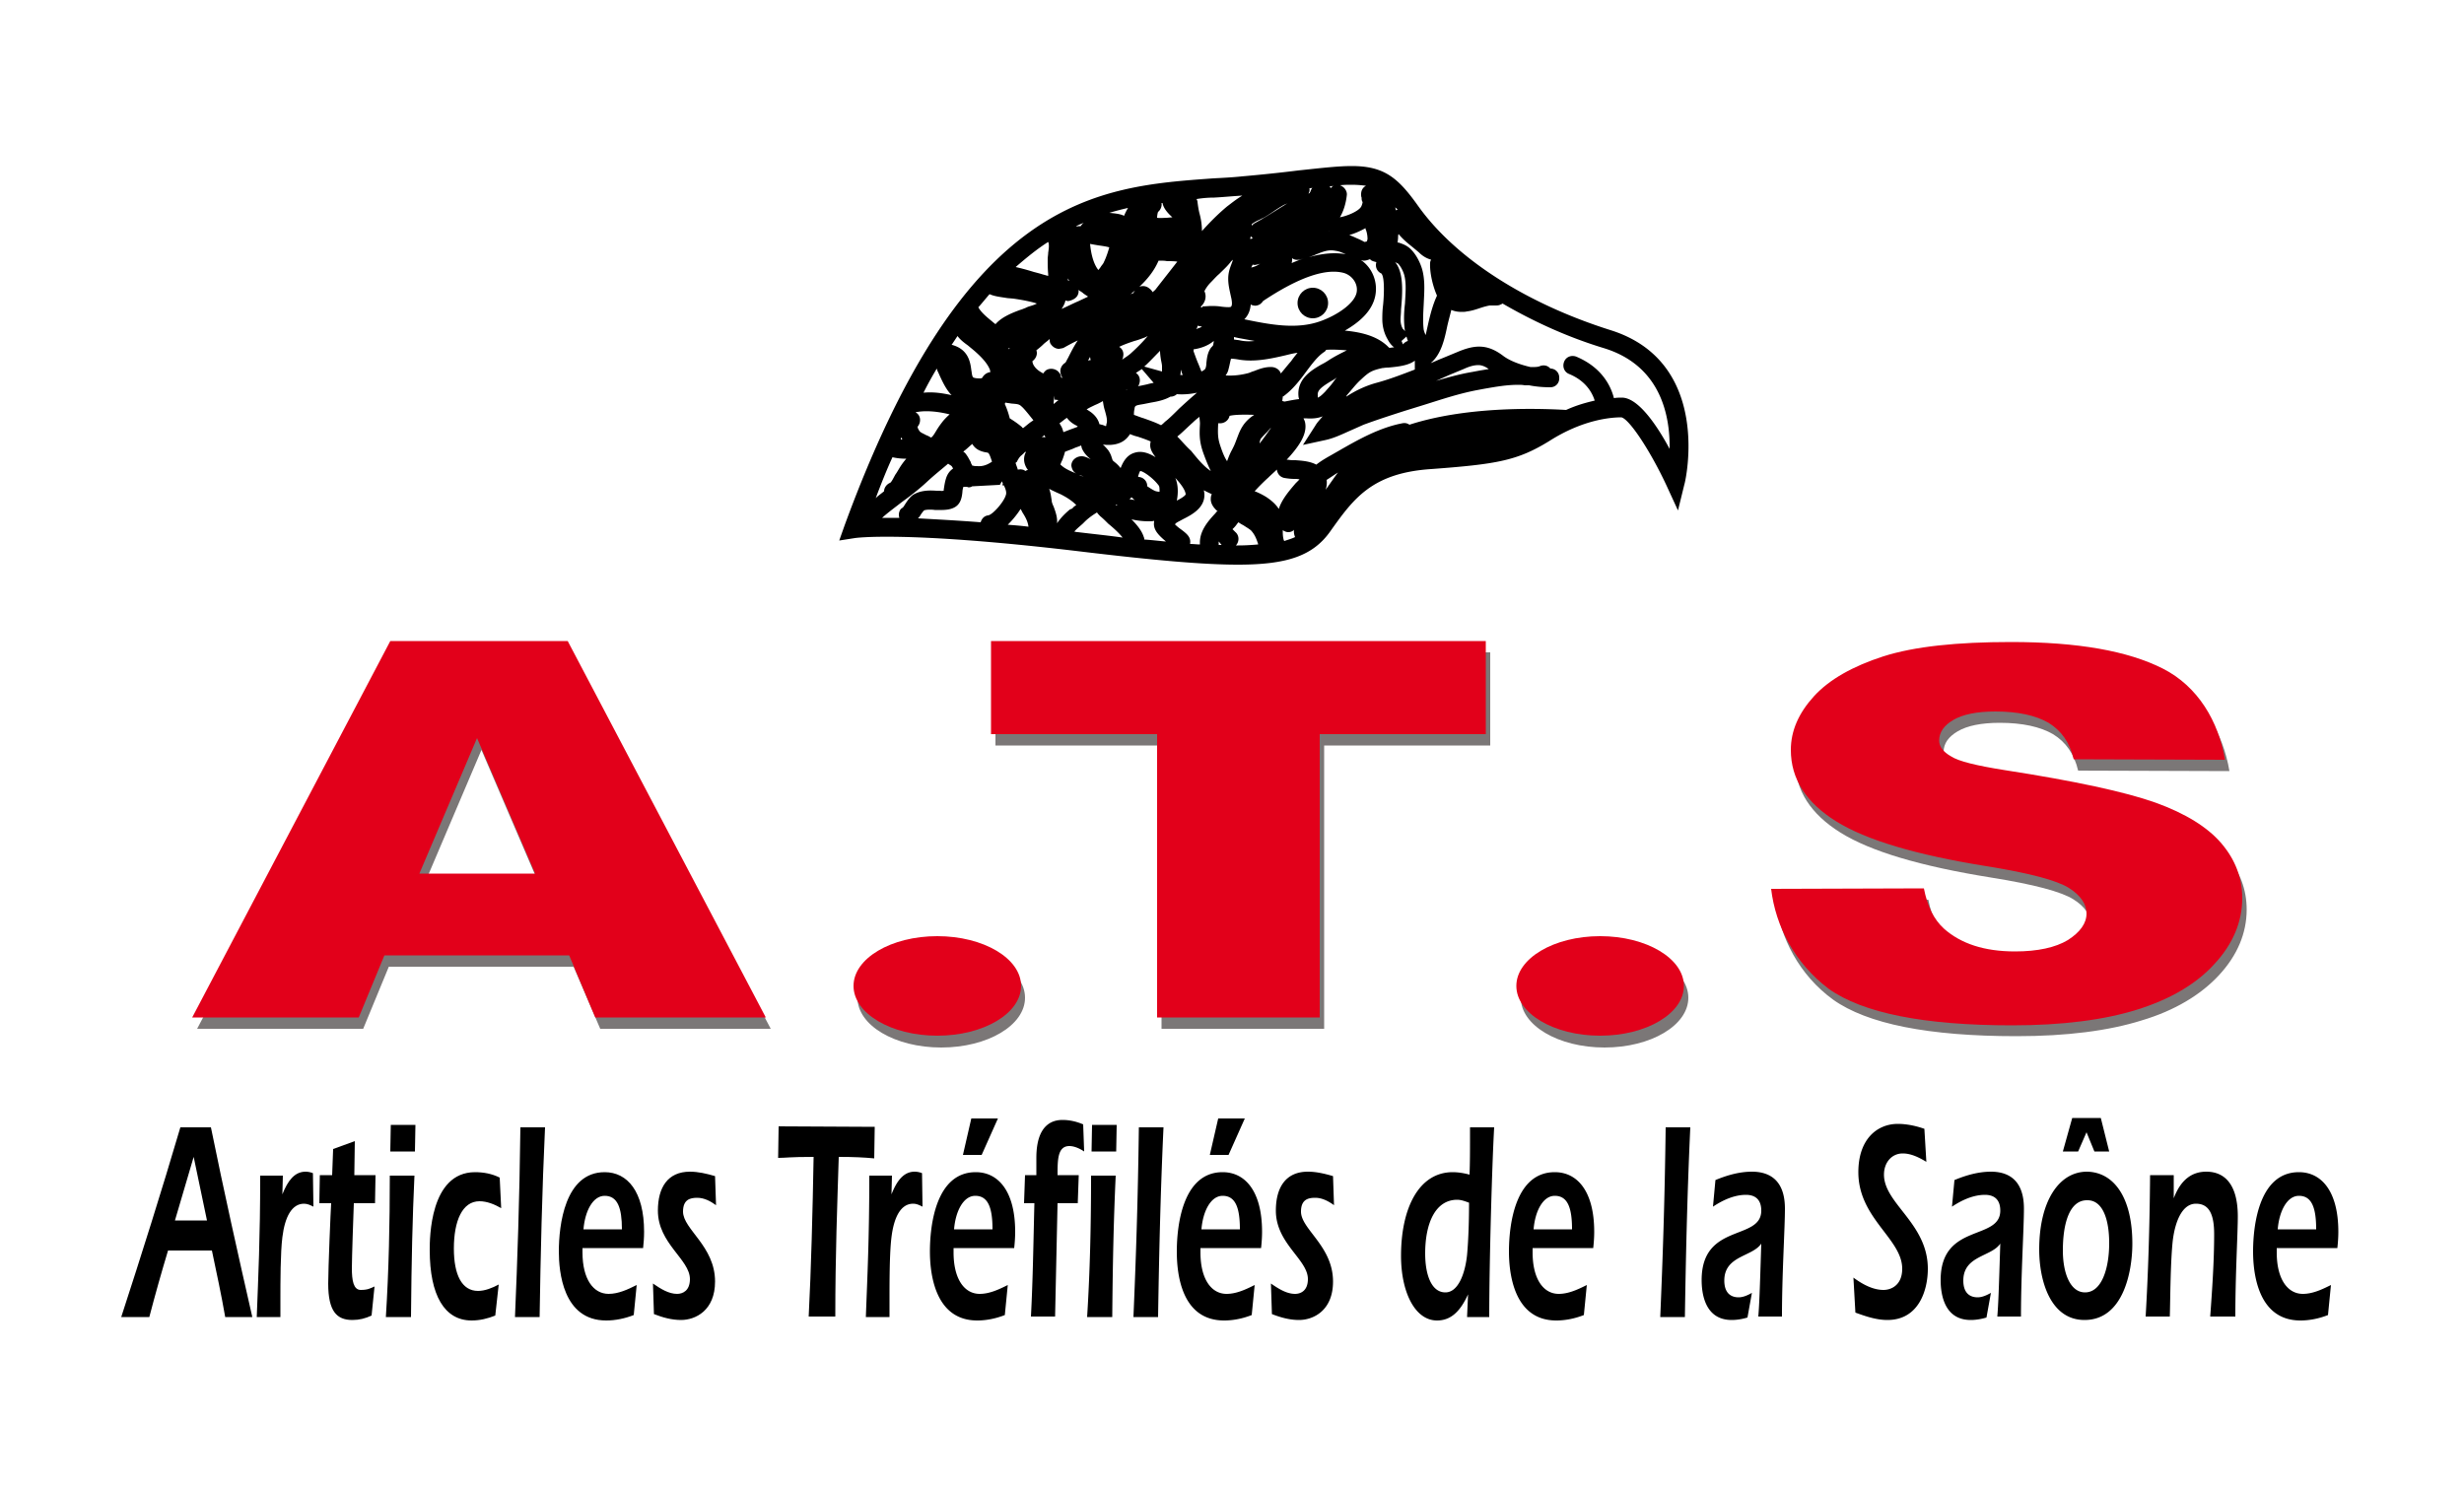
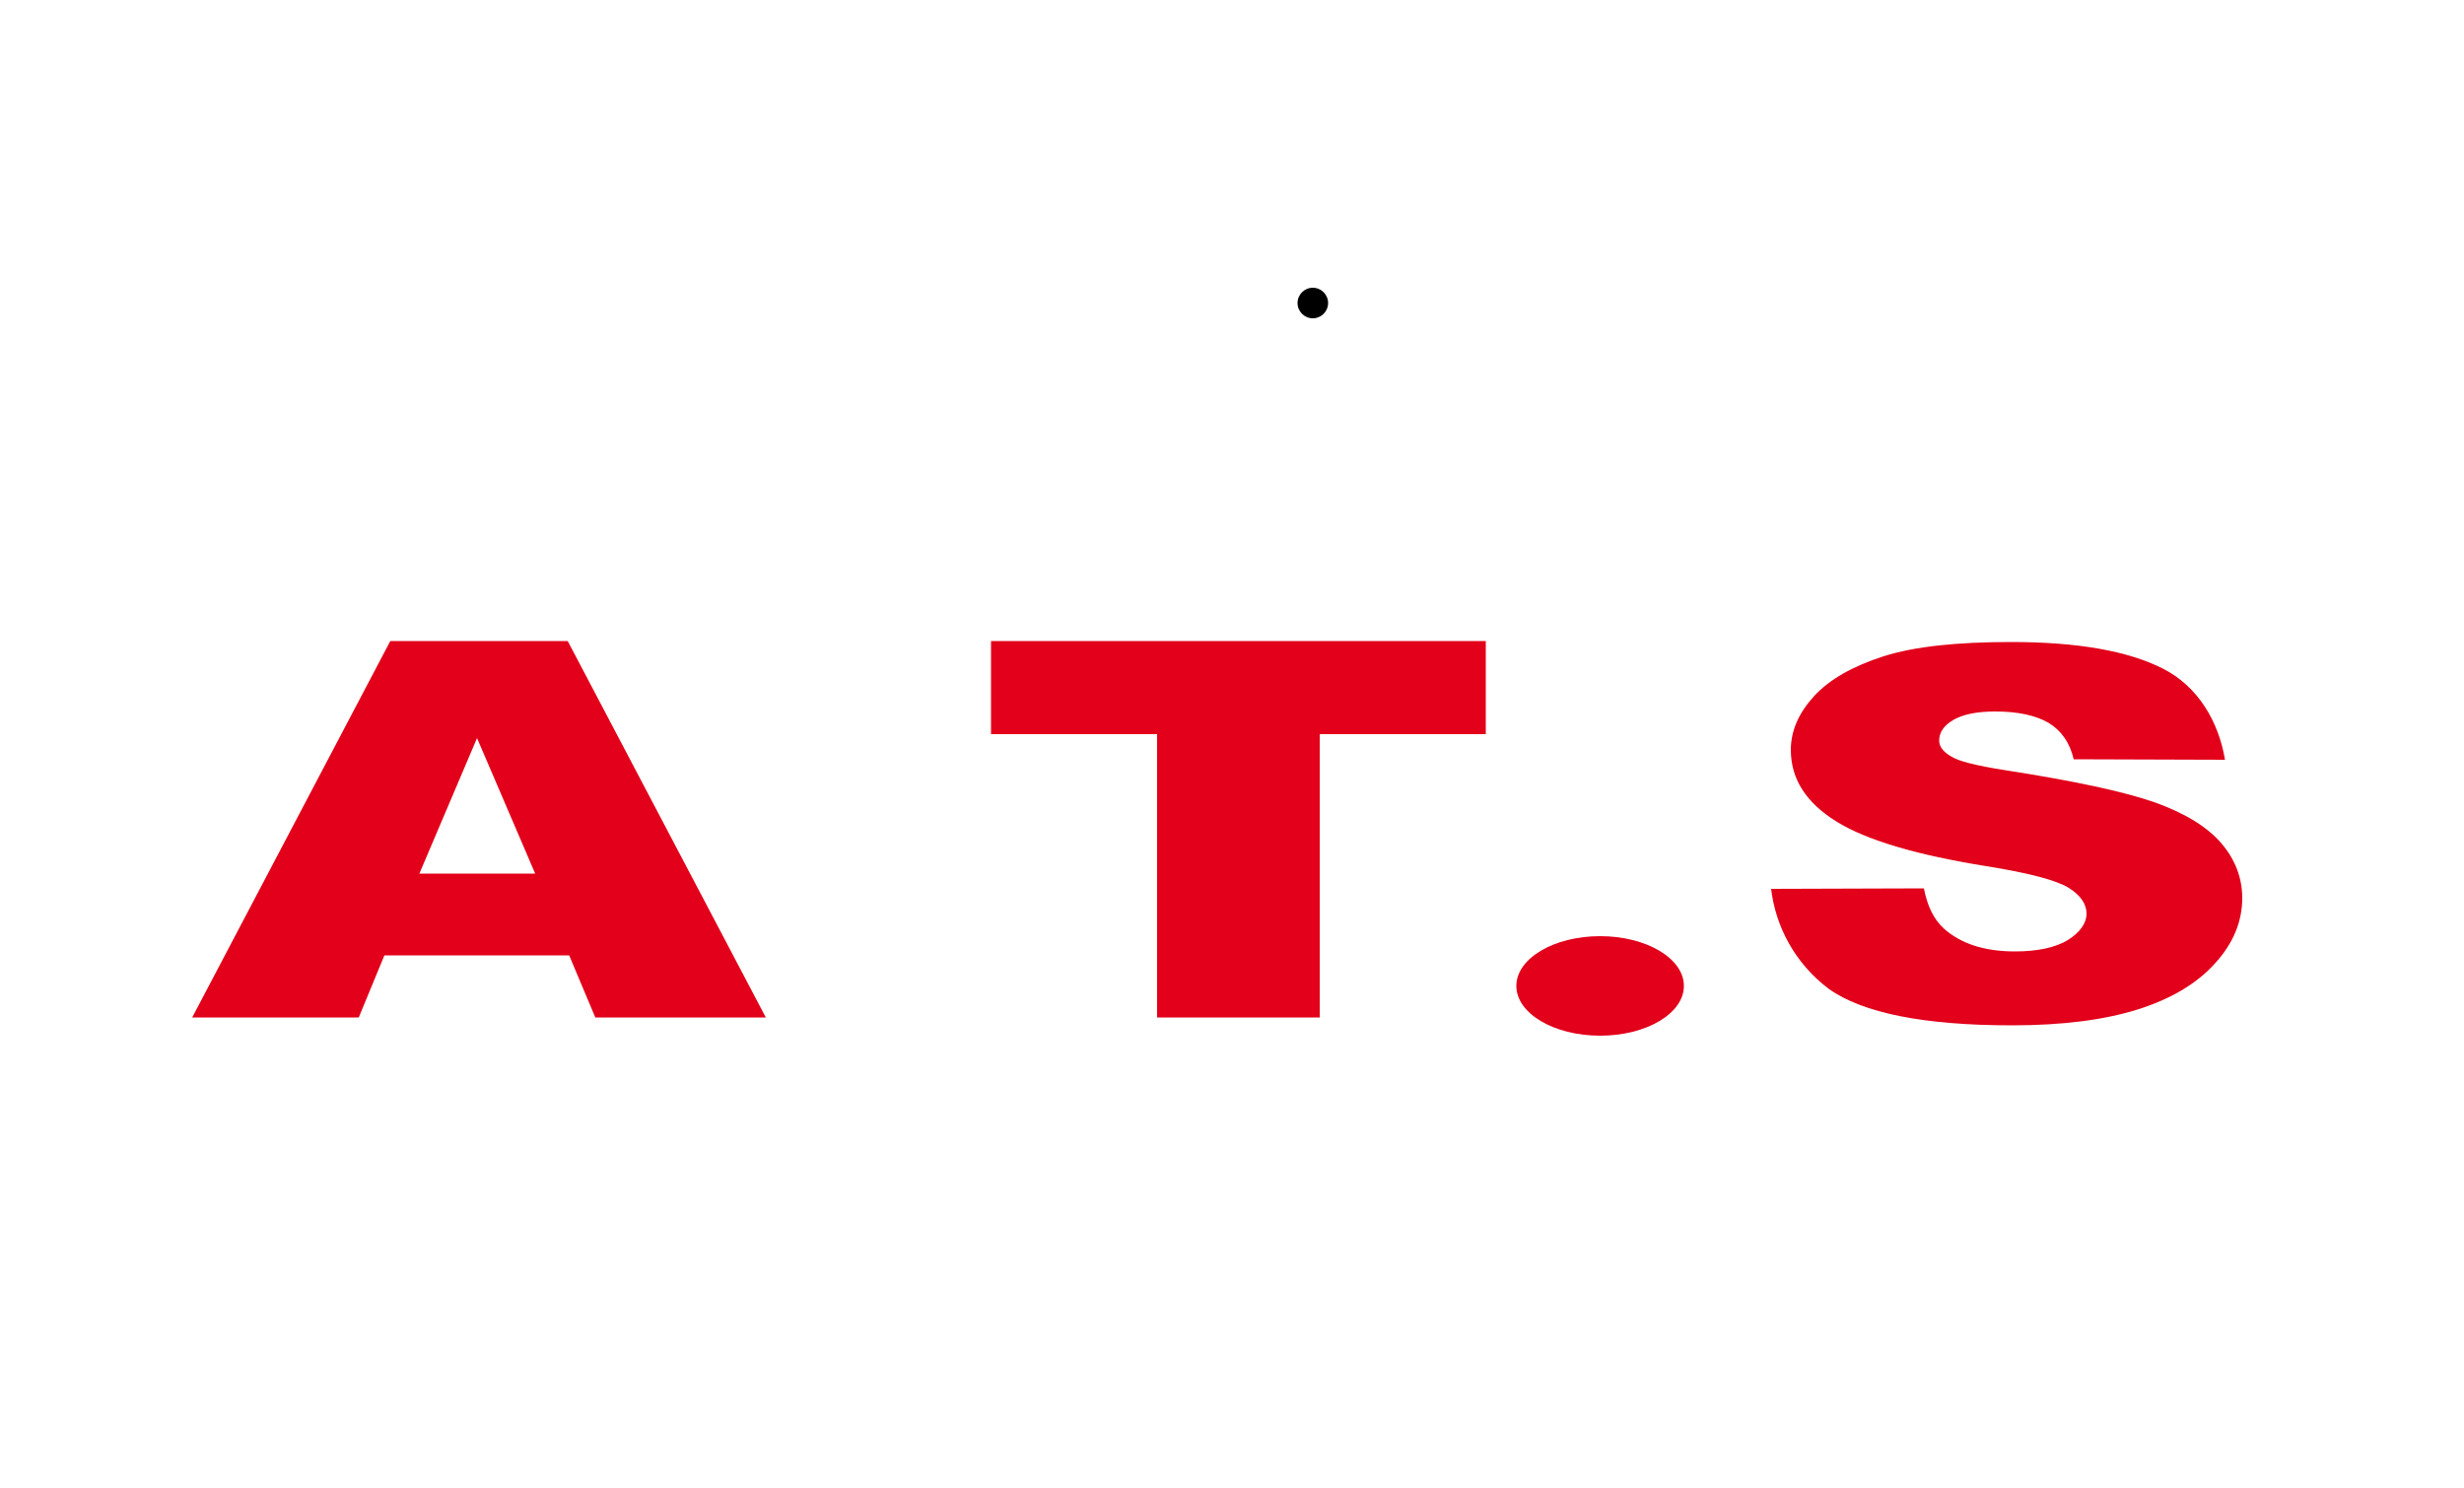
<svg xmlns="http://www.w3.org/2000/svg" id="Calque_1" viewBox="0 0 500 302">
  <style>.st0{fill:#7b7777}.st1{fill:#e2001a}</style>
-   <path class="st0" d="M116.4 196.2H78.9l-5.2 12.6H40l40.2-76.4h36l40.2 76.4h-34.6l-5.4-12.6zm-6.9-16.5l-11.8-27.5L86 179.7h23.5zM202 132.4h100.4v18.9h-33.7v57.5h-33v-57.5H202v-18.9zM360.3 182.7l31-.1c.7 3.6 2 6.3 4.1 8.2 3.4 3 8.1 4.6 14.4 4.6 4.6 0 8.2-.8 10.7-2.3 2.5-1.6 3.8-3.4 3.8-5.4 0-1.9-1.2-3.7-3.6-5.2s-7.9-3-16.7-4.4c-14.3-2.3-24.4-5.3-30.5-9.1-6.1-3.8-9.2-8.6-9.2-14.5 0-3.9 1.6-7.5 4.7-10.9s7.9-6.1 14.1-8.1c6.3-2 14.9-2.9 25.9-2.9 13.5 0 23.7 1.8 30.8 5.4 7.1 3.6 11.3 10.7 12.6 18.5l-30.7-.1c-.8-3.4-2.5-5.8-5.1-7.4-2.6-1.5-6.2-2.3-10.8-2.3-3.8 0-6.6.6-8.5 1.7-1.9 1.1-2.9 2.5-2.9 4.2 0 1.2.8 2.3 2.4 3.2 1.5 1 5.2 1.9 10.9 2.8 14.2 2.2 24.4 4.4 30.6 6.6 6.1 2.2 10.6 5 13.4 8.3s4.2 7 4.2 11.1c0 4.8-1.9 9.3-5.6 13.3s-9 7.2-15.7 9.2c-6.7 2.1-15.2 3.2-25.4 3.2-17.9 0-30.3-2.5-37.2-7.4-6.9-5-10.8-12.6-11.7-20.2zM208 202.5c0 5.6-7.6 10.1-17 10.1s-17-4.5-17-10.1 7.6-10.1 17-10.1 17 4.5 17 10.1zM342.6 202.5c0 5.6-7.6 10.1-17 10.1s-17-4.5-17-10.1 7.6-10.1 17-10.1 17 4.5 17 10.1z" />
  <path class="st1" d="M115.5 193.9H78l-5.2 12.6H39l40.2-76.4h36l40.2 76.4h-34.6l-5.3-12.6zm-6.9-16.6l-11.8-27.5-11.7 27.5h23.5zM201.1 130.1h100.4V149h-33.7v57.5h-33V149h-33.7v-18.9zM359.4 180.4l31-.1c.7 3.6 2 6.3 4.1 8.2 3.4 3 8.1 4.6 14.4 4.6 4.6 0 8.2-.8 10.7-2.3 2.5-1.6 3.8-3.4 3.8-5.4 0-1.9-1.2-3.7-3.6-5.2s-7.9-3-16.7-4.4c-14.3-2.3-24.4-5.3-30.5-9.1-6.1-3.8-9.2-8.6-9.2-14.5 0-3.9 1.6-7.5 4.7-10.9s7.9-6.1 14.1-8.1c6.3-2 14.9-2.9 25.9-2.9 13.5 0 23.7 1.8 30.8 5.4 7.1 3.6 11.3 10.7 12.6 18.5l-30.7-.1c-.8-3.4-2.5-5.8-5.1-7.4-2.6-1.5-6.2-2.3-10.8-2.3-3.8 0-6.6.6-8.5 1.7-1.9 1.1-2.9 2.5-2.9 4.2 0 1.2.8 2.3 2.4 3.2 1.5 1 5.2 1.9 10.9 2.8 14.2 2.2 24.4 4.4 30.6 6.6 6.1 2.2 10.6 5 13.4 8.3s4.2 7 4.2 11.1c0 4.8-1.9 9.3-5.6 13.3-3.7 4.1-9 7.2-15.7 9.3-6.7 2.1-15.2 3.2-25.4 3.2-17.9 0-30.3-2.5-37.2-7.4-6.9-5.2-10.8-12.7-11.7-20.3z" />
-   <ellipse class="st1" cx="190.2" cy="200.1" rx="17" ry="10.1" />
  <ellipse class="st1" cx="324.7" cy="200.1" rx="17" ry="10.1" />
-   <path d="M34.1 253.8c-1.3 4.3-2.6 8.9-3.8 13.5h-5.7c4.1-12.6 8.2-25.6 12-38.5h6.2c2.6 12.8 5.5 25.8 8.4 38.5h-5.5c-.8-4.6-1.8-9.2-2.7-13.5h-8.9zm7.9-6.1l-2.7-12.9-3.8 12.9H42zM57.3 242.4c1.1-2.8 2.5-4.6 4.7-4.6.5 0 1 .1 1.5.3l.1 6.8c-.6-.3-1.2-.6-1.9-.6-2.5 0-3.9 2.7-4.4 6.8-.4 3.1-.4 9.2-.4 12.6v3.6h-4.8c.3-8.1.7-15.9.7-28.7h4.6l-.1 3.8zM71.8 244.2c-.1 2.5-.4 11.2-.4 13.2 0 2.4.3 4.4 1.8 4.4 1.4 0 1.9-.3 2.8-.7l-.6 5.9c-1.3.6-2.5.9-3.9.9-3.2 0-4.9-1.8-4.9-7.4 0-2.9.5-15 .6-16.3h-2.4l.1-5.7h2.5l.2-5.3 4.4-1.6-.1 6.9h4.3l-.1 5.7h-4.3zM84.1 238.6c-.4 8.6-.6 17.1-.7 28.7h-5.1c.6-9.5.8-19.1.8-28.7h5zm-4.9-4.9l.1-5.4h5l-.1 5.4h-5zM100.5 267c-1.5.6-3.1 1-4.8 1-5.5 0-8.5-5.1-8.5-14.3 0-2.3 0-15.8 9.2-15.8 1.7 0 3.4.3 5 1.1l.3 6.2c-1.4-.8-2.9-1.4-4.4-1.4-3.5 0-5.2 4-5.2 9.6 0 5.3 1.6 8.6 4.9 8.6 1.4 0 2.9-.6 4.2-1.3l-.7 6.3zM104.5 267.3c.5-11.8.9-23.1 1.1-38.5h5c-.6 12.8-.9 25.7-1.1 38.5h-5zM118.2 253.3v.9c0 5.4 2.2 8.4 5.3 8.4 2 0 3.9-.9 5.7-1.8l-.6 6.1c-1.8.7-3.7 1.1-5.6 1.1-8.8 0-9.6-10-9.6-14 0-5.3 1.2-16.1 9.3-16.1 4.6 0 8 3.9 8 12.1 0 1.2-.1 2.4-.2 3.3h-12.3zm8-3.8c0-4.4-.9-6.8-3.5-6.8-2.4 0-4 3.1-4.3 6.8h7.8zM132.5 260.5c1.6 1.1 3.2 2.1 4.9 2.1 1.1 0 2.6-.6 2.6-3 0-4-6.5-7.2-6.5-13.9 0-4.7 2-7.9 6.5-7.9 1.7 0 3.4.4 5.1.9l.2 5.9c-1.1-.8-2.4-1.5-3.8-1.5s-2.9.3-2.9 2.8c0 3.6 6.5 7 6.5 14.2 0 5.9-4 7.8-6.9 7.8-1.9 0-3.7-.5-5.5-1.2l-.2-6.2zM177.5 228.7l-.1 6.4c-2.1-.2-4.2-.3-7.2-.3-.3 9.8-.7 19.8-.7 32.4h-5.4c.5-9.6.8-21.4 1-32.4-5 0-5.6.2-7.2.2l.1-6.4 19.5.1z" />
-   <path d="M180.9 242.4c1.1-2.8 2.5-4.6 4.7-4.6.5 0 1 .1 1.5.3l.1 6.8c-.6-.3-1.2-.6-1.9-.6-2.5 0-3.9 2.7-4.4 6.8-.4 3.1-.4 9.2-.4 12.6v3.6h-4.8c.3-8.1.7-15.9.7-28.7h4.6l-.1 3.8zM193.5 253.3v.9c0 5.4 2.2 8.4 5.3 8.4 2 0 3.9-.9 5.7-1.8l-.6 6.1c-1.8.7-3.7 1.1-5.6 1.1-8.8 0-9.6-10-9.6-14 0-5.3 1.2-16.1 9.3-16.1 4.6 0 8 3.9 8 12.1 0 1.2-.1 2.4-.2 3.3h-12.3zm7.9-3.8c0-4.4-.9-6.8-3.5-6.8-2.4 0-4 3.1-4.3 6.8h7.8zm-4.3-22.5h5.4l-3.3 7.4h-3.8l1.7-7.4zM207.8 244.2l.2-5.7h2.3V235c0-6.9 3.4-7.7 5.3-7.7 1.4 0 2.8.3 4.2.9l.2 5.5c-.9-.6-2-1.1-3-1.1-2.4 0-2.4 2.8-2.4 5.9h4.3l-.2 5.7h-4.1l-.5 23h-4.9c.4-7.6.5-15.2.7-23h-2.1zM226.4 238.6c-.4 8.6-.6 17.1-.7 28.7h-5.1c.6-9.5.8-19.1.8-28.7h5zm-4.9-4.9l.1-5.4h5l-.1 5.4h-5zM230 267.3c.5-11.8.9-23.1 1.1-38.5h5c-.6 12.8-.9 25.7-1.1 38.5h-5zM243.6 253.3v.9c0 5.4 2.2 8.4 5.3 8.4 2 0 3.9-.9 5.7-1.8l-.6 6.1c-1.8.7-3.7 1.1-5.6 1.1-8.9 0-9.6-10-9.6-14 0-5.3 1.2-16.1 9.3-16.1 4.6 0 8 3.9 8 12.1 0 1.2-.1 2.4-.2 3.3h-12.3zm8-3.8c0-4.4-.9-6.8-3.5-6.8-2.4 0-4 3.1-4.3 6.8h7.8zm-4.4-22.5h5.4l-3.3 7.4h-3.8l1.7-7.4zM257.9 260.5c1.6 1.1 3.2 2.1 4.9 2.1 1.1 0 2.6-.6 2.6-3 0-4-6.5-7.2-6.5-13.9 0-4.7 2-7.9 6.5-7.9 1.7 0 3.4.4 5.1.9l.2 5.9c-1.1-.8-2.4-1.5-3.8-1.5s-2.9.3-2.9 2.8c0 3.6 6.5 7 6.5 14.2 0 5.9-4 7.8-6.9 7.8-1.9 0-3.7-.5-5.5-1.2l-.2-6.2zM297.9 262.7c-1.6 3.5-3.5 5.3-6.3 5.3-4.5 0-7.3-5.8-7.3-13.1 0-9.7 3.6-17 10.5-17 1.1 0 2.3.2 3.4.5.1-2.6.1-4.6.1-9.6h4.9c-.4 6.8-1 27-1 38.5h-4.5l.2-4.6zm-2.2-19.2c-4.4 0-6.5 4.7-6.5 10.9 0 4.4 1.3 7.9 4.1 7.9 2.6 0 4-3.8 4.4-7.6.3-3.4.4-7.2.4-10.6-.8-.3-1.6-.6-2.4-.6zM311 253.3v.9c0 5.4 2.2 8.4 5.3 8.4 2 0 3.9-.9 5.7-1.8l-.6 6.1c-1.8.7-3.7 1.1-5.6 1.1-8.8 0-9.6-10-9.6-14 0-5.3 1.2-16.1 9.3-16.1 4.6 0 8 3.9 8 12.1 0 1.2-.1 2.4-.2 3.3H311zm8-3.8c0-4.4-.9-6.8-3.5-6.8-2.4 0-4 3.1-4.3 6.8h7.8zM336.9 267.3c.5-11.8.9-23.1 1.1-38.5h5c-.6 12.8-.9 25.7-1.1 38.5h-5zM354.6 267.4c-1 .3-2.1.5-3.2.5-5.5 0-6.1-5.5-6.1-8.1 0-11.7 12.1-7.9 12.1-14.1 0-2.8-1.9-3.2-3.1-3.2-2.3 0-4.6 1-6.7 2.4l.5-5.4c2.4-1 4.9-1.7 7.4-1.7 3 0 6.7 1.2 6.7 7.5 0 4.1-.6 13.2-.6 21.9h-4.8c.2-2.5.3-5.1.6-14.8-1.8 2.7-7.5 2.4-7.5 7.5 0 2.7 1.5 3.4 2.9 3.4.9 0 1.8-.4 2.7-.9l-.9 5zM390.9 235.8c-1.5-.9-3.1-1.7-4.8-1.7-2.2 0-3.8 1.8-3.8 4.3 0 5.9 8.9 9.9 8.9 19.1 0 4.3-1.8 10.4-8.2 10.4-2.2 0-4.3-.7-6.5-1.5l-.4-7.1c1.9 1.4 4 2.5 6.1 2.5 1.6 0 3.8-1 3.8-4.3 0-6.1-8.9-10.2-8.9-19.6 0-6.8 3.9-9.8 8-9.8 1.8 0 3.7.4 5.4 1l.4 6.7zM403.1 267.4c-1 .3-2.1.5-3.2.5-5.5 0-6.1-5.5-6.1-8.1 0-11.7 12.1-7.9 12.1-14.1 0-2.8-1.9-3.2-3.1-3.2-2.3 0-4.6 1-6.7 2.4l.5-5.4c2.4-1 4.9-1.7 7.4-1.7 3 0 6.7 1.2 6.7 7.5 0 4.1-.6 13.2-.6 21.9h-4.8c.2-2.5.3-5.1.6-14.8-1.8 2.7-7.5 2.4-7.5 7.5 0 2.7 1.5 3.4 2.9 3.4.9 0 1.8-.4 2.7-.9l-.9 5zM432.7 252.4c0 5.6-1.8 15.5-9.7 15.5-7 0-9.2-8.1-9.2-14.3 0-9.8 4-15.8 9.7-15.8 5.5.1 9.2 5.3 9.2 14.6zm-14.1 1.4c0 4.6 1.5 8.5 4.5 8.5 3.4 0 4.9-4.9 4.9-10 0-4.8-1.3-8.7-4.4-8.7-3.7-.1-5 4.8-5 10.2zm3.1-20.1h-3.1l1.9-6.8h5.8l1.7 6.8h-3l-1.6-3.9-1.7 3.9zM441.1 243.2c1.5-4 3.9-5.4 6.6-5.4 3.6 0 6.4 2.4 6.4 9.1 0 3.5-.5 11.6-.5 20.3h-5.1c.4-5.5.8-11.2.8-16.7 0-4.2-1.1-6.2-3.7-6.2-2.7 0-4.2 3.4-4.7 7.5-.5 4.6-.5 12.8-.6 15.4h-4.9c.5-8.7.8-17.5.9-28.7h4.8v4.7zM462 253.3v.9c0 5.4 2.2 8.4 5.3 8.4 2 0 3.9-.9 5.7-1.8l-.6 6.1c-1.8.7-3.7 1.1-5.6 1.1-8.8 0-9.6-10-9.6-14 0-5.3 1.2-16.1 9.3-16.1 4.6 0 8 3.9 8 12.1 0 1.2-.1 2.4-.2 3.3H462zm8-3.8c0-4.4-.9-6.8-3.5-6.8-2.4 0-4 3.1-4.3 6.8h7.8zM326.8 67c-17.4-5.5-31.6-14.7-39.1-25.3-4-5.6-6.8-8-13.4-8-2.8 0-6.2.4-10.9.9-3.2.4-6.9.8-11.4 1.2-1.9.2-3.9.3-5.8.4-23.6 1.7-50.3 3.5-74.8 70.4l-1.1 3.1 3.2-.5s9.9-1.5 44.7 2.6c16.6 2 26.2 2.8 33 2.8 10 0 15.2-1.8 18.7-6.7 4.7-6.6 8.4-11.9 20.5-12.7 13.4-1 17.5-1.7 24-5.7 6.9-4.4 12.6-4.8 14.6-4.8 1.6.3 5.9 6.8 9.2 13.9l2.3 5 1.3-5.3c.2-.5 5.8-24.8-15-31.3zm-38.1-11.9c-.3-1.3-1.1-3.2-2.4-4.5-.8-.8-1.7-1.1-2.3-1.3-.2-.1-.4-.1-.4 0 0-.2.1-.8.1-1.1 0-.2 0-.5.1-.7.9 1.1 1.9 1.9 2.9 2.7l1.2 1c.6.6 1.4 1.2 2.5 1.5-.1.2-.2.4-.2.7-.1 1.8.5 4.6 1.4 6.6-.8 1.7-1.3 3.6-1.7 5.3l-.6 2.7c-.2-.4-.3-.7-.4-1.1-.2-1.6-.1-3.3 0-5.1.1-2.3.3-4.5-.2-6.7zM238.5 97c1.1 1.2 2 2.4 2.1 3.3 0 .2-.6.7-1.8 1.3.3-1.5.3-3.2-.3-4.6zm-11.8 5.4c0 .1-.1.1-.1.2-.1 0-.1-.1-.2-.1.1-.1.2-.1.3-.1zm-19.3-7.1c-.3-.1-.6 0-.9 0v-.1c-.1-.4-.3-.8-.4-1.2 0-.1.1-.2.2-.2.3-.6.6-1.1 1-1.4.2-.2.5-.4.7-.7.1 0 .1 0 .2.1l-.1.1c-.6 1.3-.2 2.6.5 3.5-.2 0-.4.1-.5.2-.3-.2-.5-.3-.7-.3zm-24.5-6.5c.1.1.1.2.2.4h-.3c0-.2 0-.3.1-.4zm17.9-29.1c1.1.5 2.5.6 3.6.8l1.2.1c2.8.4 4.2.8 4.8 1-.5.3-1.3.5-1.6.6s-.5.2-.7.3c-.3.1-.7.3-1.1.4-1.6.6-3.7 1.4-5 2.9-.2-.2-.4-.3-.6-.5-1.1-.9-2.2-1.8-2.8-2.8 0-.1-.1-.1-.1-.1.8-.9 1.6-1.9 2.3-2.7zm76.3-13.4c0 .1 0 .3.1.4.2.6.3 1.2.3 1.8 0 .1-.1.3-.1.5-.2 0-.3.1-.5.1-.1 0-.2-.1-.4-.2l-.6-.3-.7-.3c-.4-.2-.9-.4-1.4-.6 1.1-.3 2.2-.8 3.3-1.4zm-1.8 13c-.4 2.3-4 4.7-7.4 5.9-4.8 1.7-10.1.7-15.4-.4.8-.8 1.2-1.8 1.3-3 .2.1.4.2.6.2.4.1.8 0 1.2-.2.3-.2.5-.4.7-.7 7.2-4.8 12.7-6.7 16.4-5.7 1.7.5 2.9 2.2 2.6 3.9zm-56.9 36.8c-1-.4-1.9-.8-2.6-1.3-.4-.3-.6-.5-.6-.5 0-.2.3-.8.4-1 .2-.6.4-1.1.5-1.6.7-.3 1.4-.5 2-.8.5-.2.9-.3 1.3-.5 0 .2.1.3.1.5.4 1 1.1 1.7 1.7 2.2l.1.1c-.6-.3-1.2-.6-1.8-.6-1.1 0-2.1.8-2.1 1.9.1.7.4 1.3 1 1.6zm2.9-23c-.2 0-.3 0-.5.1.1-.3.3-.5.4-.8 0 .2.1.5.1.7zm-16.6-2.5h.2c-.1.1-.1.2-.2.3v-.3zm7 22zm-.3-3.9l.6-.4v.1c0 .1.1.2.1.4-.2-.1-.5-.1-.7-.1zm2.4-6.7c0-.6.1-1.1.2-1.7v.8l.8.1c-.3.2-.6.5-1 .8zm2.7 2.8c.5.7 1.2 1.2 1.8 1.5.1.1.3.1.4.3-.7.3-1.4.5-2.1.8-.3.1-.5.2-.8.3-.1-.2-.1-.4-.2-.6-.1-.4-.4-.8-.6-1.2.6-.4 1-.8 1.5-1.1zm13.2-13.3c-.6.6-1.3 1-2 1.5.1-.2.2-.4.2-.6.2-.8-.1-1.6-.8-2 1-.5 2.2-.9 3.1-1.2.8-.2 1.5-.5 2.1-.7l.6-.3c-1 1.2-2.2 2.4-3.2 3.3zm-.3-11.8c.3-.2.6-.5.9-.7-.1.2-.3.3-.3.5-.1 0-.3.1-.6.2zm-5.4-6.5c-.1.3-.4.6-.6.9-.1.2-.3.4-.5.7l-.1-.1c-.9-1.2-1.4-3.1-1.6-5.2.5.1 1.1.2 1.7.3.7.1 1.5.2 2.2.4-.2.7-.6 2-1.1 3zm-5.2 6.4c.1-.3.1-.6 0-.8l.1.1c.3.2.7.4 1 .7l.9.6c-.6.3-1.3.6-1.9.9-1.2.5-2.3 1.1-3.5 1.6.3-.4.5-.8.7-1.3 0-.1.1-.3.1-.4h.1c.2.1.4.1.5.1 1-.2 1.8-.7 2-1.5zM216 70.5c.9-.5 1.8-1 2.7-1.4-.8 1.2-1.4 2.4-2 3.6-.2.3-.3.6-.5.9-.5.3-.9.8-1 1.4-.1.6.1 1.2.4 1.7-.1 0-.2-.1-.3-.1 0-.3-.1-.7-.4-1-.6-.8-1.9-1-2.7-.4-.2.2-.4.4-.5.6-.7-.4-1.4-.8-1.9-1.6-.2-.3-.3-.7-.3-.9.7-.5 1.1-1.4.8-2.2.5-.4 1-.8 1.4-1.2s.9-.7 1.3-1.1c0 .3 0 .7.2 1 .4.6 1 1 1.7 1 .5-.1.8-.1 1.1-.3zm2.7 25.8c.2.1.3.1.5.1.2.1.4.2.7.4-.4-.2-.8-.4-1.2-.5zm4.9-10.1c-.2 0-.3-.1-.5-.1-.2-.8-.7-1.7-1.8-2.5-.3-.2-.6-.4-.8-.5.4-.3 1.1-.6 1.7-.9.5-.2 1.1-.5 1.6-.8.1.7.2 1.3.4 1.9.3 1.1.6 2.1.3 2.8 0 .1 0 .3-.1.4-.2-.1-.5-.2-.8-.3zm4.9-7.1c.1-.1.2-.1.3-.1-.1 0-.2.1-.3.1zm2-3.4c.4-.3.8-.5 1.2-.8l2.4 2.8c-.5.1-1 .2-1.3.3l-1.4.3c-.2 0-.4.1-.5.1.1-.1.2-.2.2-.3.4-.9.2-1.9-.6-2.4zm1.7-1.3l.1-.1c1-.9 2-2 3.1-3.1 0 .6.1 1.3.2 1.9.1.5.2.9.2 1.3v1l-3.6-1zm2.4-15.8c-.2.3-.4.4-.7.7-.3-.5-.6-.7-.5-.6-.6-.6-1.4-.8-2.2-.5 1.6-1.5 3-3.2 3.9-5.3.7 0 1.3 0 1.7.1.8 0 1.5 0 2.1.1-1.4 1.8-2.9 3.7-4.3 5.5zm27.6-6.2c.4.3.9.4 1.5.3.4-.1.7-.2 1-.3-.9.3-1.7.6-2.6 1 .1-.3.1-.7.1-1zm-16.4 18.1c-.8 1-.9 2.3-1 3.2 0 .4-.1.9-.2 1.1-.1.2-.4.4-.8.6l-.6-1.5c-.4-.9-.7-1.8-1-2.6v-.4c1.4-.2 2.9-.7 4.1-1.7 0 .3-.1.6-.1.8-.1.2-.2.3-.4.5zm7.9-22c0-.2.1-.4.1-.6.1.2.3.3.4.4-.1.1-.3.2-.5.2zm.2 5.8l.3-.6c.3.1.5.1.8 0 .2 0 .5-.1.7-.2-.5.4-1.3.7-1.8.8 0 .1 0 .1 0 0 0 .1 0 .1 0 0zm-4.5.8c-.4 1.7 0 3.3.3 4.7l.2.9c0 .1.3 1.4-.2 1.6-.3.1-1.5 0-2.1-.1-.7-.1-1.5-.1-2-.1l-1.6.1v.2c-.1 0-.2-.1-.4-.1.2-.2.4-.4.6-.7.7-1.1.4-2.1.2-2.5.1-.2.5-1 1.3-1.8.6-.6 1.1-1.2 1.7-1.7.8-.8 1.6-1.5 2.3-2.4.1-.2.3-.3.5-.5-.2.7-.6 1.5-.8 2.4zm-6.4 11c.3.1.6.1.9.2-.3.2-.7.3-1.2.5.2-.2.3-.4.3-.7zm7.4 2.3l.9.2 3.3.6c-1 .1-1.9.1-2.9-.1-.4-.1-.8-.1-1.3-.2v-.5zm4.2-23.1c-.2.1-.4.3-.6.5v-.3c.5-.4 1.3-.8 1.6-.9.3-.2.6-.3.8-.4.7-.4 1.3-.8 1.9-1.2.7-.5 1.5-1 2.2-1.4.2-.1.5-.2.9-.4l-.2.1c-2.3 1.4-4.4 2.8-6.6 4zm-15 29.7c0 .1.1.2.1.3.1.3.2.6.3.8h-.5c.1-.3.1-.7.1-1.1zm20.3.8c-.2-.7-.9-1.2-1.7-1.3-1.4-.1-2.7.4-3.7.8-.4.1-.8.3-1.1.4-1.5.4-3 .6-4.7.5.3-.4.5-.8.6-1.3.2-.7.3-1.4.5-2.1.5 0 1.2.1 1.7.2 3.2.5 6.4-.2 9.4-.9.8-.2 1.6-.4 2.4-.5-.4.5-.9 1.1-1.3 1.7-.8.9-1.4 1.7-2.1 2.5zm-22-31.7l-1.1.1c-.4 0-1.5.1-2 0 0-.4.1-1 .2-1.2.5-.4.8-1.1.7-1.8h.2c.2 1.1 1.1 2.1 2 2.9zm-17.5.9c-.4.1-.8.4-1.1.9h-.1c-.3 0-.5 0-.7.1 0 0 0-.1-.1-.1.7-.4 1.4-.6 2-.9zM217 57c-.1 0-.2-.1-.3-.1v-.4c.1.2.2.4.3.5zm-21.2 34.4c.5-.4 1-.9 1.5-1.3.4.7 1.1 1.4 2.7 1.7.2 0 .4.1.5.1.3.2.6 1.2.8 1.8-.9.6-1.8 1-3 .9-.3 0-.6 0-.9-.1h-.1l-.1-.2c-.1-.2-.2-.3-.2-.5-.3-.5-.6-1.2-1.2-1.9-.1-.1-.2-.1-.3-.2.1-.2.2-.2.3-.3zm9.1-6.5c-.2-.8-.5-1.8-1-2.9 0-.1.1-.2.1-.3.4.1.7.1 1.2.2 1.2.1 1.6.1 2.1.6.5.4 1.6 1.8 2.4 2.8l-.6.4c-.4.3-1 .8-1.5 1.2-.1-.1-.2-.1-.2-.2-.8-.7-1.7-1.3-2.5-1.8zM227.4 95c-.4-.5-.8-.9-1.2-1.2-.1-.1-.4-.3-.4-.4-.1-.1-.1-.3-.2-.5-.1-.4-.3-.9-.7-1.5-.4-.5-.8-.9-1.1-1.2.4.1.9.1 1.4.1 2.3-.1 3.4-1.1 4.1-2.2.5.2 1 .4 1.5.5.9.3 1.8.6 2.7 1-.3 1.2.1 2 1 3.2-1.3-.8-2.8-1.4-4.3-.9-1.7.5-2.4 2.1-2.8 3.1zm3.6 1.5c.1-.3.3-.9.4-.9.5 0 2.5 1.3 3.7 2.9.2.2.2.7.2 1.3-.4 0-.8-.1-1-.2-.8-.4-1.3-.8-1.5-.9 0-.7-.3-1.3-1-1.7-.2-.1-.5-.2-.8-.2-.1-.2 0-.3 0-.3zm5.9-11.3l-.5.4c-.2.2-.5.5-.8.7-1.2-.6-2.4-1-3.5-1.4-.7-.2-1.4-.5-2-.7 0-.4 0-.7.1-1.1.1-.8.1-.8 1.9-1.1l1.5-.3c1.2-.2 2.7-.5 3.9-1.2h.1c.4 0 .9-.2 1.2-.5 1.3.1 2.7 0 4.1-.3-1.2 1-2.4 2.1-3.6 3.2-.8.8-1.6 1.6-2.4 2.3zm2 3.4l.6-.5c.9-.8 1.7-1.6 2.6-2.4.4-.4.9-.8 1.3-1.1 0 .4.1.9.1 1.4-.1 2-.2 3.5.7 6 .4 1.1.9 2.4 1.5 3.6-1.5-1-2.7-2.5-4-4.1-1.1-1-1.9-2-2.8-2.9zm18.2-.9c.3-.3.5-.6.8-.9 0 .1-.1.1-.1.2-.7 1-1.4 2-2.2 3 0-.3.1-.6.2-.9.3-.4.8-.9 1.3-1.4zm3.6-6.2c-.2 0-.3-.1-.5-.1l.1-.8h-.1c2-1.4 3.4-3.2 4.8-5.1 1.2-1.6 2.3-3.1 3.6-4 .2-.1.4-.3.5-.5 1.4-.1 2.8 0 4.2.1-1.2.6-2.4 1.2-3.5 1.9-.6.4-1.1.7-1.7 1-1.9 1.1-5 2.9-4.6 6.5 0 .2.1.3.1.5-.9.1-1.9.3-2.9.5zm6.7-1.3c-.1-1 .8-1.7 2.8-2.9.4-.2.7-.4 1.1-.7-.3.3-.5.6-.8 1-.5.7-1.1 1.3-1.6 1.9-.6.6-1 1-1.5 1.2v-.5zm6-.1c.9-1 1.7-2.1 2.7-3 1.7-1.6 2.2-1.9 4.4-2.4.2 0 .6-.1 1.2-.1 2.4-.2 4.2-.5 5.4-1.4V75c-2.6 1-5.2 2-7.8 2.7-2.2.6-4.3 1.6-6.1 2.8 0-.1.1-.3.2-.4zm11.7-12.9c-.2-.2-.3-.4-.4-.4-.3-.5-.5-1.1-.5-2 0-.5.1-1.2.1-2 .3-3.2.6-7.5-1.2-9.6l.6.3c.5.5 1.1 1.6 1.3 2.5.4 1.7.2 3.6.1 5.6-.2 1.7-.3 3.6 0 5.6zm.3 1.1c.1.3.2.7.3.9-.4.1-.8.4-1 .7l-.3-.7 1-.9zm-1.8-25.7c-.1 0-.2 0-.3.1-.1-.2-.1-.4-.2-.6.2.1.4.3.5.5zm-.7 27.9c-.4 0-.7.1-1 .1 0 0 0-.1-.1-.1-2.2-2.3-5.6-3.1-8.9-3.4 2.6-1.5 5.6-3.8 6.2-7.2.5-2.8-.7-5.6-2.9-7.1.2 0 .3.1.5.1.4 0 .8-.1 1.3-.3l.2.2c.3.2.7.3 1.1.4-.3.9.1 1.9 1 2.3.8.8.5 5.4.3 6.9-.1 1-.1 1.9-.1 2.4 0 1 .2 2.6 1.1 4.1.4.8.9 1.3 1.3 1.6zm-11-32.9c.9-.1 1.6-.1 2.4-.1 1.1 0 2.1.1 2.9.2-.6.3-1 .9-1 1.7 0 .3 0 .5.1.7 0 .3 0 .6.2.9 0 .2-.2.9-.4 1.1-.6.8-2.6 1.7-4.2 2 .7-1.2 1.2-2.7 1.4-4.5.1-.8-.5-1.7-1.4-2zm-1.3.1c-.2.1-.4.3-.6.5 0-.1-.1-.3-.2-.4.3 0 .5 0 .8-.1zm-.8 9.2c0 .1-.1.1 0 0-.1 0 0 0 0 0zm1.2 4c.8.1 1.4.4 2.1.7-2.2-.4-4.7-.2-7.5.6.5-.2.9-.3 1.3-.5 1.5-.6 2.6-1.1 4.1-.8zm-5.1-12c0 .1-.1.1-.1.2s-.1.1-.3.2c.2-.3.3-.7.2-1.1.2 0 .4 0 .6-.1-.2.3-.3.5-.4.8zm-8.8.2c-.1.1-.1.1 0 0h-.1c0 .1 0 0 .1 0zm-10.7 1c1.9-.1 3.8-.3 5.7-.4-1.2.7-2.3 1.6-3.1 2.2-1.8 1.5-3.5 3.2-5.1 5 0-1.3-.2-2.5-.5-3.6-.2-.8-.3-1.5-.4-2.3 0-.2-.1-.4-.2-.6 1.2-.2 2.4-.3 3.6-.3zm-18.3 3.7c-.8-.4-1.9-.5-3-.6 1.3-.4 2.5-.7 3.8-1-.3.5-.6 1.1-.8 1.6zm-15.4 5.3c0 .1.1.2.1.3.1.6 0 1.2-.1 1.9 0 .4-.1.8-.1 1.3 0 .9 0 2 .1 3v.4c-.4-.1-.7-.2-1.1-.3-.3-.1-1-.3-1.8-.5-1.6-.5-2.8-.8-3.7-1 2.3-2 4.4-3.7 6.6-5.1zm-16.3 21l.6.5c1.6 1.3 3.3 2.9 3.9 4.5 0 .1 0 .2.1.4-.5.1-1.2.3-1.7 1.2-.2.1-.3.1-.5.1-.7 0-1.3-.1-1.4-.3-.2-.4-.2-.9-.3-1.4-.2-1.6-.6-4.2-3.9-5.1h-.1l1.2-1.8c.6.8 1.4 1.4 2.1 1.9zm-6.3 4.7c0 .1.1.3.1.4l.2.4c.8 1.8 1.6 3.5 2.7 4.6-1.8-.4-3.7-.7-5.7-.5a72 72 0 0 1 2.7-4.9zm2.6 9.3c-.8.7-1.4 1.4-1.6 1.7-.4.5-.8 1.1-1.1 1.6s-.6 1-.9 1.3c-.1 0-.1.1-.2.1-.3-.2-.7-.4-1-.5-.5-.3-1.1-.5-1.3-.8s-.4-.6-.4-.9c.6-.7.7-1.8.1-2.5l-.5-.5h.4c1.8-.3 4.1-.1 6.5.5zm-11.6 8.7c.9.2 1.8.3 2.8.3-.6.7-1.1 1.4-1.5 2.1-.2.3-.4.7-.7 1.1-.3.5-.8 1.6-1.1 1.7-.7.3-1.2 1-1.2 1.7-.6.5-1.2.9-1.7 1.4 1.1-2.9 2.2-5.7 3.4-8.3zm2.4 9.8c-.1.2-.2.3-.3.4-.1.1-.3.2-.4.3-.4.5-.5 1.2-.3 1.8H179c1.2-1.1 2.6-2.1 4-3.2 1.8-1.3 3.6-2.7 5.2-4.2 1.4-1.3 2.8-2.4 4.2-3.6.2.2.5.3.7.5.1.1.2.3.3.5-.6.4-1.1 1-1.4 1.9-.3.9-.4 1.8-.5 2.4v.2c-.2 0-.4.1-.7 0h-.8c-1.3-.1-2.9-.1-4.3.6-.9.4-1.5 1.3-2.2 2.4zm17 2c-.8.1-1.3.7-1.5 1.4-5.1-.4-9.3-.6-12.7-.8.1-.2.3-.3.4-.5.2-.4.7-1 .8-1.1.4-.2 1.5-.2 2.2-.1h1c3.7.1 4.4-1.5 4.6-3.7 0-.3.1-.7.2-1h.6c.2 0 .3.1.4.1h.2c.2 0 .4-.1.6-.2l5.6-.3.4-.7c.1.1.1.3.2.4l-.1.4h.3c.4.8.6 1.5.4 2-.4 1.4-2.7 4-3.6 4.1zm4 1.9c1-1 1.9-2.1 2.6-3.2.2.3.3.6.5.9.7 1.1 1 1.9 1.1 2.7-1.5-.2-2.9-.3-4.2-.4zm12.6-3.1c-1.2 1-2 1.9-2.6 2.8.1-1.2-.3-2.3-.7-3.4-.2-.4-.4-.9-.4-1.3-.1-.6-.2-1.5-.5-2.3.5.3 1 .5 1.4.7l.9.4c1.2.6 2.3 1.3 3.2 2.2-.3.2-.6.4-.8.7l-.5.2zm1.6 4.6c-.3 0-.5-.1-.7-.1.3-.4.9-.9 1.7-1.6l.4-.4c.8-.8 1.7-1.4 2.5-1.9.2.3.4.5.7.8.5.4 1 .9 1.6 1.5 1 .8 2.2 1.9 2.9 2.8-2.8-.4-5.8-.7-9.1-1.1zm10.9-7.1c.2.2.4.4.7.6-.4-.1-.7-.1-1.1-.2.1-.1.3-.2.4-.4zm2.6 8.6c0-.2 0-.3-.1-.5-.4-1.3-1.4-2.5-2.5-3.6 1.3.3 2.5.4 3.5.4.4 0 .8 0 1.1-.1 0 .3-.1.6 0 1.1.2 1.1 1.1 2 2.4 3.1-1.3-.1-2.8-.3-4.4-.4zm14.5-5.4c-1.5 1.6-3.4 3.7-3.2 6.4-.6 0-1.3-.1-2-.1v-.1c.2-1.3-.7-2-1.9-2.9-.3-.2-.8-.6-1.2-1 .1 0 .1-.1.2-.2.4-.3.9-.5 1.4-.8 1.8-.9 4.5-2.3 4.4-5.1 0-.3-.1-.6-.1-.8.5.3 1 .5 1.6.8-.1.2-.2.5-.2.8-.1 1.1.6 2 1.4 2.7-.2 0-.3.1-.4.3zm.6 6.5v-.3-.4c.2.2.4.5.6.7h-.6zm.3-20.2c-.5-1.5-.5-2.5-.4-4.5h.2c.9.1 1.9-.5 2.1-1.5.8-.2 2.3-.3 5.1-.2h-.1c-2.3 1.5-2.9 3.2-3.5 4.8-.2.5-.4 1.1-.7 1.7l-.3.6c-.4.7-.7 1.5-1 2.3-.6-.9-1-2-1.4-3.2zm3.2 20.3c.7-.8.7-2-.1-2.7l-.6-.6.1-.1c.2-.2.5-.5.7-.8.1-.1.2-.3.4-.5.3.2.6.4 1 .6.6.4 1.3.8 1.6 1.1.7.8 1 1.5 1.4 2.7v.1c-1.2.1-2.5.2-4 .2h-.5zm9.8-.9l-.1-.2c-.2-.7-.2-1.3-.2-2 .3.2.7.4 1.1.4s.7-.1 1-.3c.1 0 .1-.1.2-.2-.1.5 0 1 .2 1.5-.6.3-1.3.5-2.2.8zm2.8-12.2l-.5.5c-1.1 1.3-2.8 3.2-3.4 5.2-.5-.8-1.3-1.6-2.5-2.4-.8-.5-1.6-.9-2.4-1.2.8-.9 1.8-1.9 2.8-2.8.6-.6 1.2-1.1 1.7-1.6.1.8.6 1.5 1.5 1.7.6.1 1.3.2 2.1.2.3 0 .6 0 1 .1l-.3.3zm5.6 1.8c.2-.6.3-1.3.2-2 .8-.5 1.5-1 2.3-1.5-.9 1.2-1.7 2.4-2.5 3.5zm60.1-18.7c-.4 0-1 0-1.6.1-.6-2.4-2.4-6.2-7.6-8.4-1-.4-2.1 0-2.5 1s0 2.1 1 2.5c3.4 1.4 4.7 3.8 5.2 5.4-1.7.4-3.6.9-5.8 1.9-7-.4-20.7-.6-31.8 3-.4-.3-.9-.4-1.4-.3-4.8.9-9.3 3.5-13.3 5.8l-1.4.8c-.9.5-1.9 1.1-2.8 1.8-1.3-.7-2.9-.8-4.2-.9-.6 0-1.1 0-1.5-.1h-.3c2.4-2.6 4.3-5.2 3.7-7.7-.1-.3-.2-.5-.3-.7h.5c1.3.1 2.4 0 3.4-.4-.5.6-1.1 1.2-1.5 1.9l-2.5 3.9 4.6-1c1.8-.4 3.4-1.2 5-1.9l2.7-1.2c2.7-1 5.5-1.9 8.3-2.8l4.2-1.3c3.5-1.1 6.8-2.2 10.4-2.9l1.6-.3c2.3-.4 4.5-.8 6.9-.8.4 0 .8 0 1.3.1h.9c1.5.3 3 .4 4.3.4 1.1 0 1.9-.9 1.8-2 0-1-.8-1.8-1.8-1.8-.5-.6-1.3-.8-2.1-.5-.4.2-1.1.2-1.9.2-2.2-.5-4.3-1.3-5.6-2.3-3.3-2.5-5.9-2.2-9.4-.7l-2.9 1.2c-.8.3-1.6.7-2.4 1 2.1-1.7 2.8-4.7 3.4-7.6.3-1.3.6-2.3.8-3.2.7.3 1.4.4 2.1.4.4 0 .7 0 1.1-.1.9-.1 1.8-.4 2.7-.7.6-.2 1.3-.4 1.9-.5h.9c.5 0 .8 0 1.1-.1.2-.1.5-.2.6-.3 6.2 3.6 13.1 6.8 20.7 9.1 11.5 3.6 13.3 13.8 13.2 20.4-2.8-5.2-6.5-10.4-9.7-10.4zm-37.7-3.4l2.7-1.2 2.9-1.2c1.3-.6 2.2-.8 3-.8.7 0 1.4.3 2.1.8l-1.8.3-1.6.3c-2.4.4-4.9 1.1-7.3 1.8z" />
  <circle cx="266.4" cy="61.5" r="3.1" />
</svg>